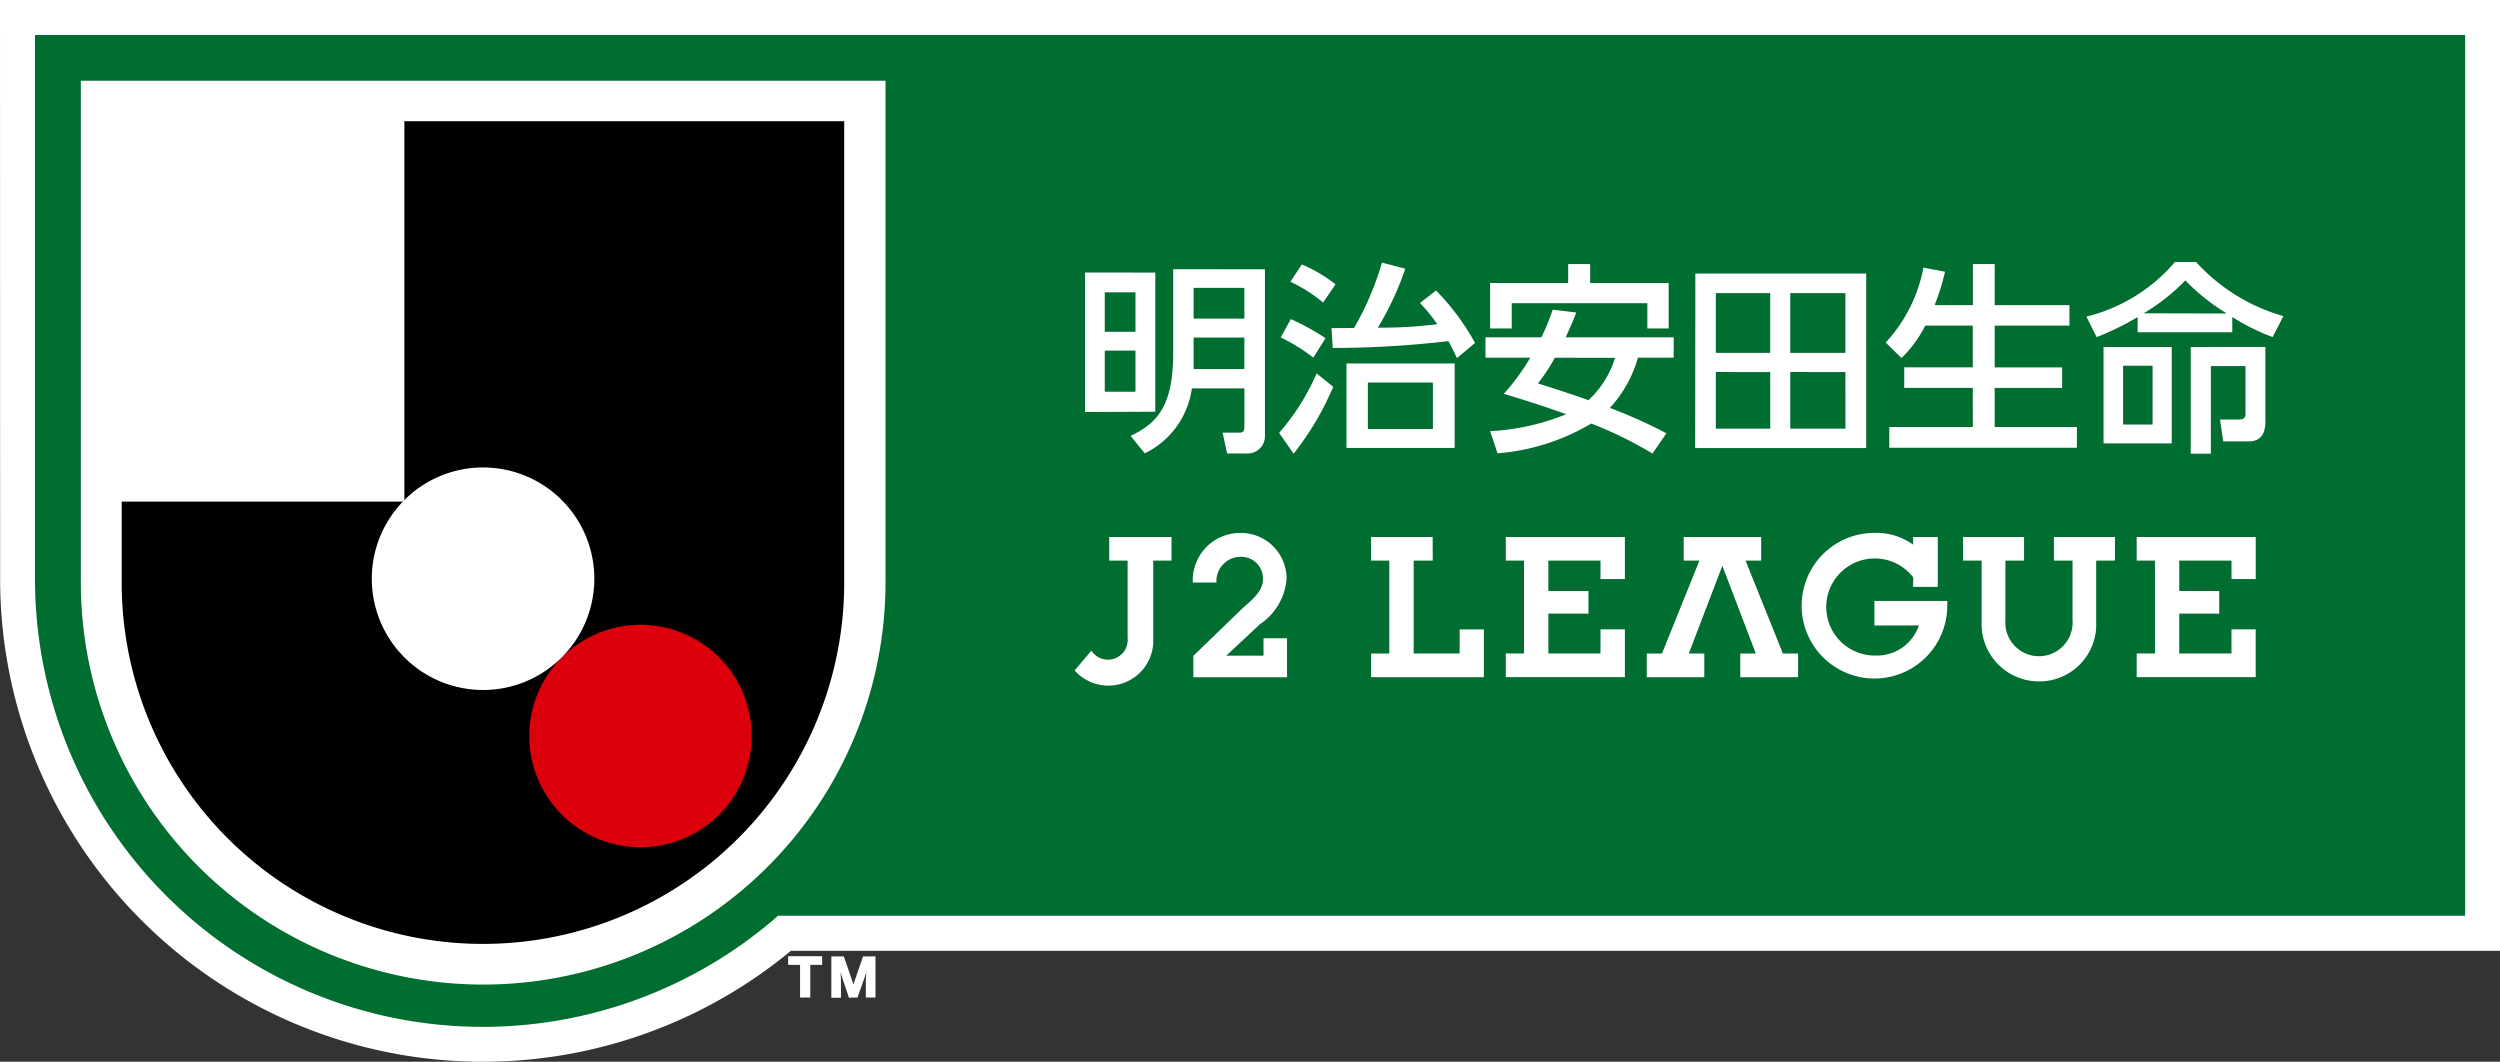
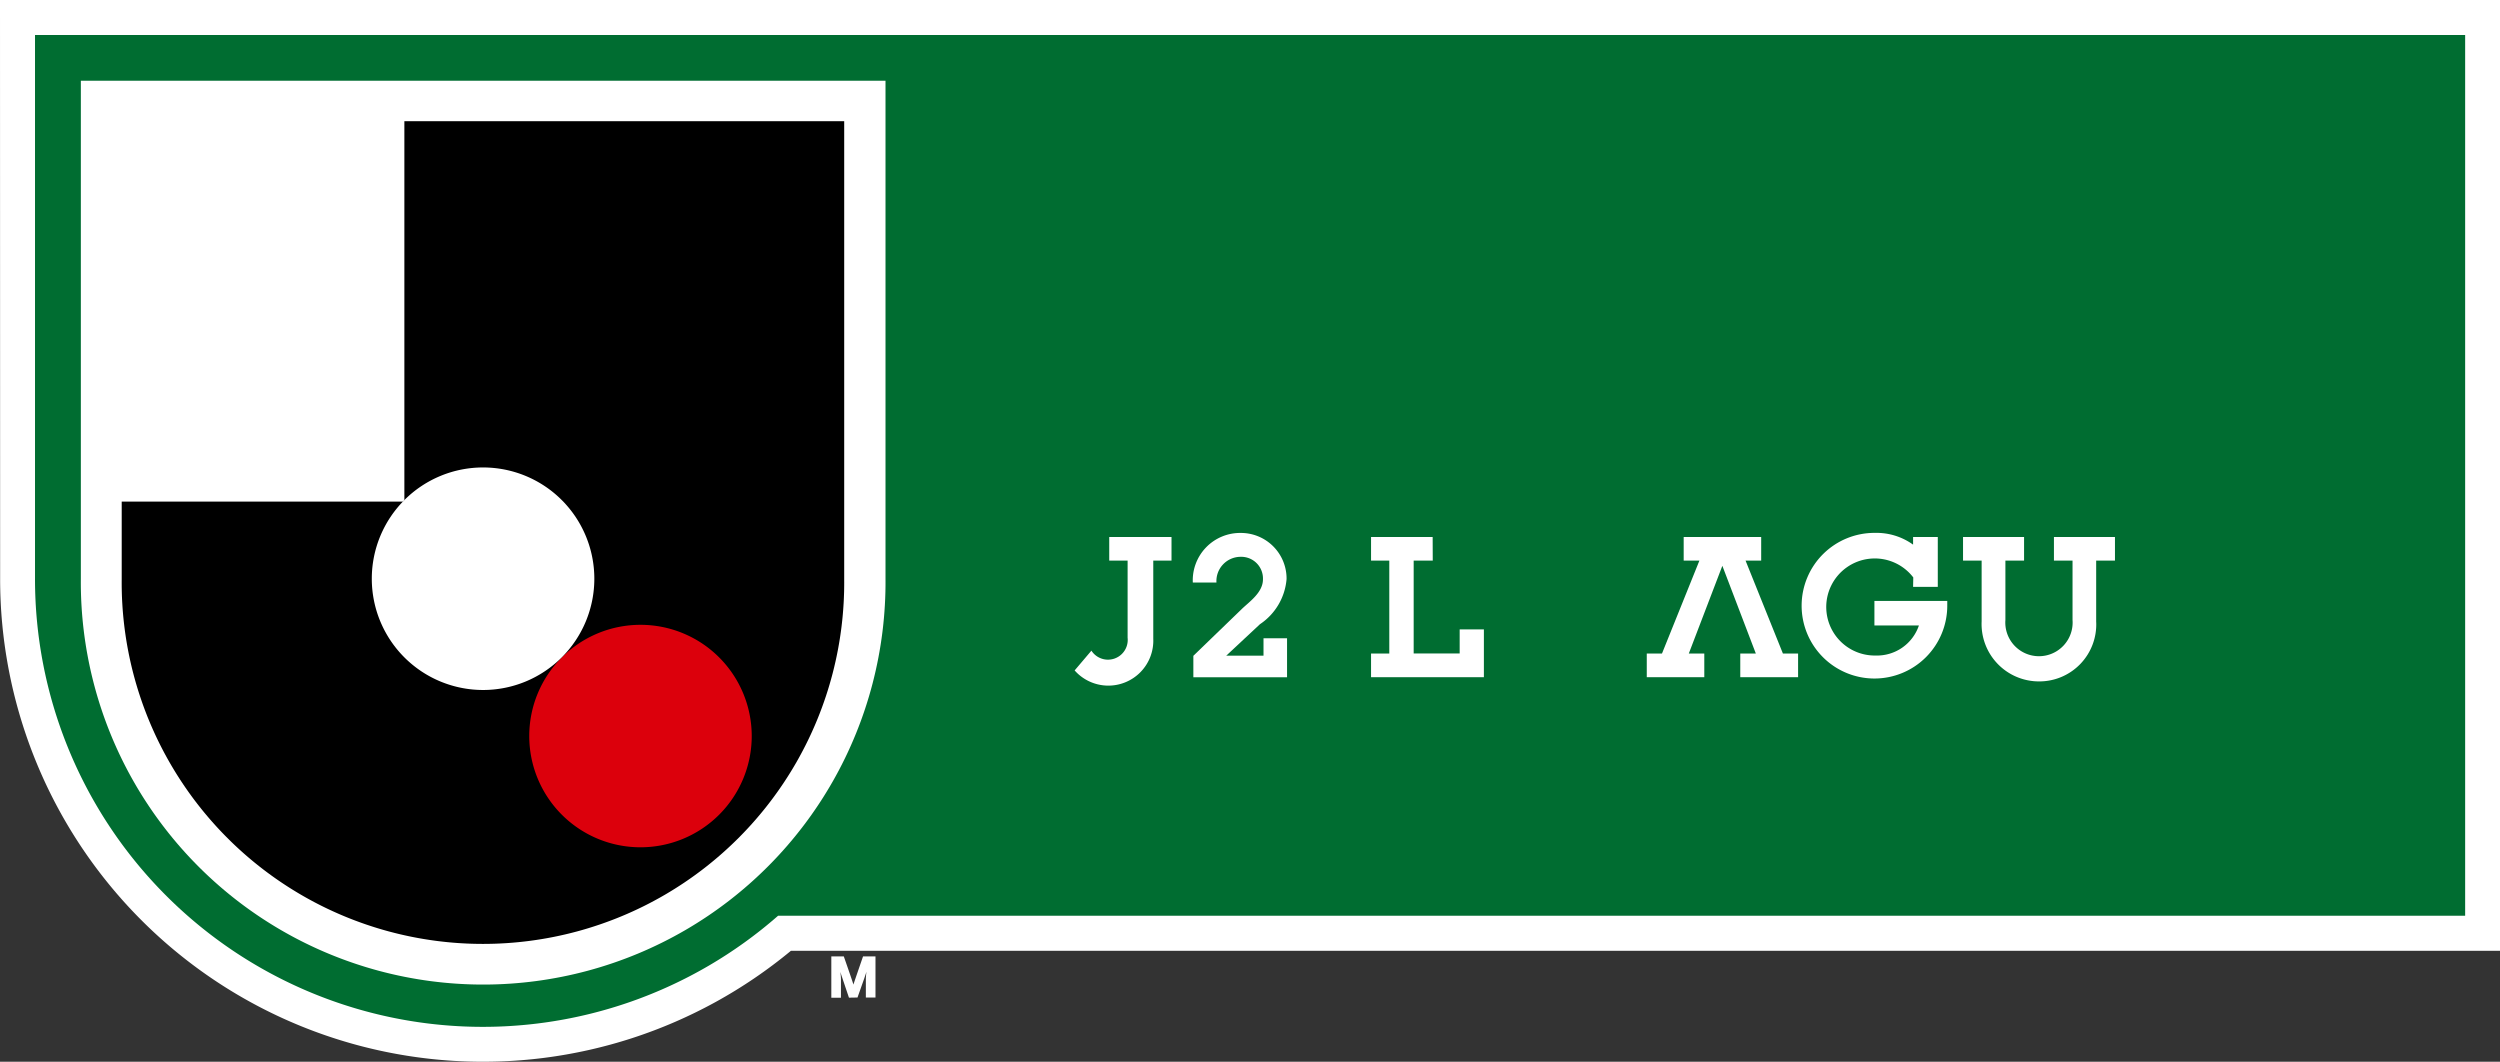
<svg xmlns="http://www.w3.org/2000/svg" width="77.831" height="33.054" viewBox="0 0 77.831 33.054">
  <rect x="0" y="0" width="77.831" height="33.054" fill="#333333" stroke="none" />
  <g id="jLeague_logo_1" transform="translate(-352.076 -144.91)">
    <g id="グループ_1412" data-name="グループ 1412" transform="translate(353.166 146)">
      <g id="グループ_1411" data-name="グループ 1411">
        <g id="グループ_1402" data-name="グループ 1402" transform="translate(-353.166 -150.591)">
          <path id="パス_38" data-name="パス 38" d="M367.114,182.01a14.511,14.511,0,0,1-14.493-14.5V150.046h76.741v28.509H376.5A14.476,14.476,0,0,1,367.114,182.01Z" fill="#006d31" />
          <path id="パス_39" data-name="パス 39" d="M353.166,150.591v16.924A13.942,13.942,0,0,0,376.3,178.01h52.522V150.591H353.166m-1.09-1.09h77.831v29.6H376.7a15.032,15.032,0,0,1-24.62-11.585Z" fill="#fff" />
        </g>
        <g id="グループ_1403" data-name="グループ 1403" transform="translate(1.424 1.423)">
          <path id="パス_40" data-name="パス 40" d="M380.4,168.271a12.526,12.526,0,1,1-25.051,0v-15.5H380.4Z" transform="translate(-355.346 -152.77)" fill="#fff" />
        </g>
        <g id="グループ_1404" data-name="グループ 1404" transform="translate(23.447 28.678)">
          <path id="パス_41" data-name="パス 41" d="M391.936,195.781l.21-.594.069-.208a2.026,2.026,0,0,0-.019.227v.576h.3V194.5h-.387s-.289.835-.3.88c-.007-.045-.3-.88-.3-.88h-.388v1.287h.3v-.576a1.9,1.9,0,0,0-.02-.227l.069.208.2.594Z" transform="translate(-389.777 -194.494)" fill="#fff" />
-           <path id="パス_42" data-name="パス 42" d="M390.12,194.495v.27h-.37v1.016h-.318v-1.016h-.371v-.27h1.059" transform="translate(-389.061 -194.494)" fill="#fff" />
        </g>
        <g id="グループ_1406" data-name="グループ 1406" transform="translate(2.704 2.686)">
          <path id="パス_43" data-name="パス 43" d="M366.1,154.7v11.8c-.015.014-.03.028-.044.043H357.3v2.417a11.247,11.247,0,1,0,22.493,0V154.7Z" transform="translate(-357.305 -154.703)" />
          <path id="パス_44" data-name="パス 44" d="M380.183,178.7a3.463,3.463,0,1,0,3.463,3.463,3.463,3.463,0,0,0-3.463-3.463Z" transform="translate(-364.037 -163.024)" fill="#dc000c" />
          <g id="グループ_1405" data-name="グループ 1405" transform="translate(7.783 10.774)">
            <path id="パス_45" data-name="パス 45" d="M372.683,171.2a3.464,3.464,0,1,0,3.463,3.464,3.464,3.464,0,0,0-3.463-3.464Z" transform="translate(-369.22 -171.197)" fill="#fff" />
          </g>
        </g>
        <g id="グループ_1410" data-name="グループ 1410" transform="translate(32.366 7.069)">
          <path id="パス_46" data-name="パス 46" d="M411.28,177.6v1.215h-2.917v-.668l1.508-1.457c.233-.226.659-.511.659-.925a.676.676,0,0,0-.694-.7.756.756,0,0,0-.754.8h-.736a1.475,1.475,0,0,1,1.5-1.543,1.421,1.421,0,0,1,1.419,1.434,1.873,1.873,0,0,1-.83,1.408l-1.049.979h1.161V177.6Z" transform="translate(-404.667 -165.889)" fill="#fff" />
-           <path id="パス_47" data-name="パス 47" d="M404.78,162.356v1.227h-.956v-1.227Zm-1.57-.617v4.343l2.187-.011V161.74Zm1.57,2.431v1.28h-.956v-1.28Zm1.174-2.536v2.611c0,1.643-.49,2.181-1.325,2.579l.44.544a2.642,2.642,0,0,0,1.466-2.022h1.636V166.5c0,.194-.035.225-.2.225h-.477l.138.647h.611a.539.539,0,0,0,.568-.544v-5.19Zm2.216.583v.956h-1.58v-.956Zm0,1.546v.98h-1.58v-.98Zm5.869,1.4v1.446h-2.024v-1.446Zm-2.69-.593V167.2h3.368V164.57Zm-.466-1.1.038.617a31.514,31.514,0,0,0,3.6-.213c.148.26.2.4.27.528l.56-.472a7.412,7.412,0,0,0-1.214-1.632l-.5.389a5.431,5.431,0,0,1,.539.66,14.071,14.071,0,0,1-1.85.108,9.325,9.325,0,0,0,.854-1.836l-.726-.189a9.213,9.213,0,0,1-.869,2.035Zm-1.281-1.445a4.806,4.806,0,0,1,1.02.647l.386-.566a4.583,4.583,0,0,0-1.048-.619Zm-.3,1.734a5.7,5.7,0,0,1,1.016.629l.378-.606a7.383,7.383,0,0,0-1.08-.594Zm1.118,1.119a7.159,7.159,0,0,1-1.168,1.854l.452.645a8.859,8.859,0,0,0,1.231-2.081Zm9.291-.484a2.982,2.982,0,0,1-.829,1.318c-.508-.181-1.026-.35-1.572-.521a5.969,5.969,0,0,0,.527-.8Zm-1.942-1.5a6.57,6.57,0,0,1-.352.861h-1.74v.635h1.395a7.044,7.044,0,0,1-.826,1.126c.8.237,1.379.432,1.944.634a7.276,7.276,0,0,1-2.369.527l.231.69a6.735,6.735,0,0,0,2.917-.927,12.28,12.28,0,0,1,1.906.934l.435-.63a14.893,14.893,0,0,0-1.762-.79,3.816,3.816,0,0,0,.874-1.564h1.114v-.635h-3.363c.21-.459.269-.608.332-.772Zm-1.948.585h.673v-.786h4.222v.786h.664v-1.414h-2.444v-.59h-.685v.59H415.82Zm8.721-1.1v1.861h-1.694v-1.861Zm-2.337,4.824h5.324v-5.434H422.21Zm2.337-2.366V166.6h-1.694v-1.764Zm2.34-2.458v1.861h-1.717v-1.861Zm0,2.458V166.6h-1.717v-1.764Zm2.486-1.446a3.766,3.766,0,0,1-.741,1.01l-.49-.483a4.72,4.72,0,0,0,1.174-2.332l.672.127a7.309,7.309,0,0,1-.323,1.041h1.19v-1.28h.68v1.28h2.327v.637H431.53v1.3h2.1v.64h-2.1v1.216h2.559v.647h-5.841v-.647h2.6V165.33h-2.135v-.64h2.135v-1.3Zm7.078,1.25v1.83h-.919v-1.83Zm-1.528-.584v3h2.124v-3Zm1.062-.459h2.947v-.474a6.683,6.683,0,0,0,1.255.623l.336-.651a5.833,5.833,0,0,1-2.719-1.685h-.658a5.274,5.274,0,0,1-2.757,1.7l.319.638a8.826,8.826,0,0,0,1.276-.623Zm.2-.59V163a6.121,6.121,0,0,0,1.284-1.016A6.478,6.478,0,0,0,438.735,163v.014Zm1.453,1.048v3.322h.627V164.65h1.078v1.494c0,.125-.065.172-.218.172h-.576l.1.68h.789c.524,0,.524-.456.524-.68v-2.261Z" transform="translate(-402.886 -161.413)" fill="#fff" />
          <g id="グループ_1409" data-name="グループ 1409" transform="translate(0 8.431)">
            <g id="グループ_1407" data-name="グループ 1407" transform="translate(0 0.128)">
              <path id="パス_48" data-name="パス 48" d="M403.233,178.058l-.519.612a1.4,1.4,0,0,0,2.448-.989V175.25h.568v-.734h-1.939v.734h.572v2.4a.615.615,0,0,1-1.13.4Z" transform="translate(-402.714 -174.516)" fill="#fff" />
            </g>
            <g id="グループ_1408" data-name="グループ 1408" transform="translate(9.228)">
-               <path id="パス_49" data-name="パス 49" d="M424.588,176.9v1.241h1.623v-.75h.759v1.488h-3.707v-.737h.567V175.25h-.567v-.734h3.707v1.31h-.759v-.576h-1.623v.947h1.249v.705Z" transform="translate(-419.068 -174.388)" fill="#fff" />
              <path id="パス_50" data-name="パス 50" d="M440.842,175.707a1.511,1.511,0,1,0-1.173,2.431,1.378,1.378,0,0,0,1.348-.935h-1.385v-.764H441.9v.14a2.267,2.267,0,1,1-2.252-2.259,1.95,1.95,0,0,1,1.188.366v-.238h.769V176h-.769Z" transform="translate(-423.961 -174.32)" fill="#fff" />
              <path id="パス_51" data-name="パス 51" d="M433.547,174.516v.734h-.487l1.163,2.893h.473v.737h-1.8v-.737h.484l-1.042-2.73-1.044,2.73h.482v.737h-1.791v-.737h.474l1.165-2.893h-.49v-.734Z" transform="translate(-421.401 -174.388)" fill="#fff" />
              <path id="パス_52" data-name="パス 52" d="M447.416,179.012a1.787,1.787,0,0,1-1.782-1.868V175.25h-.579v-.734h1.9v.734h-.581v1.85a1.048,1.048,0,1,0,2.09,0v-1.85h-.579v-.734h1.9v.734H449.2v1.894a1.773,1.773,0,0,1-1.784,1.868Z" transform="translate(-426.625 -174.388)" fill="#fff" />
-               <path id="パス_53" data-name="パス 53" d="M454.655,176.9v1.241h1.626v-.75h.754v1.488H453.33v-.737h.569V175.25h-.569v-.734h3.706v1.31h-.754v-.576h-1.626v.947H455.9v.705Z" transform="translate(-429.494 -174.388)" fill="#fff" />
              <path id="パス_54" data-name="パス 54" d="M418.759,174.516h-1.918v.734h.568v2.893h-.568v.737h3.513v-1.488H419.6v.75h-1.432V175.25h.594Z" transform="translate(-416.841 -174.388)" fill="#fff" />
            </g>
          </g>
        </g>
      </g>
    </g>
  </g>
</svg>